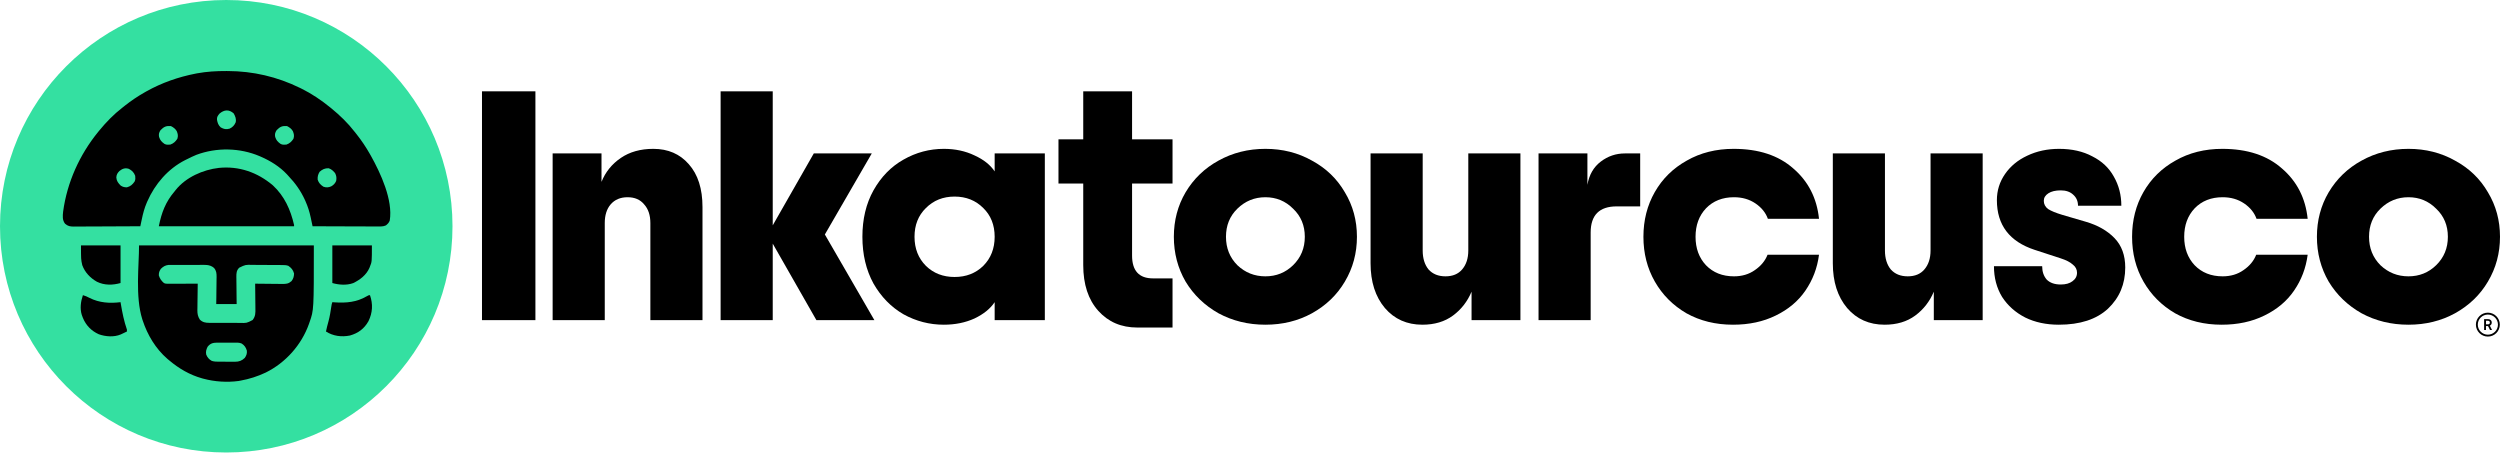
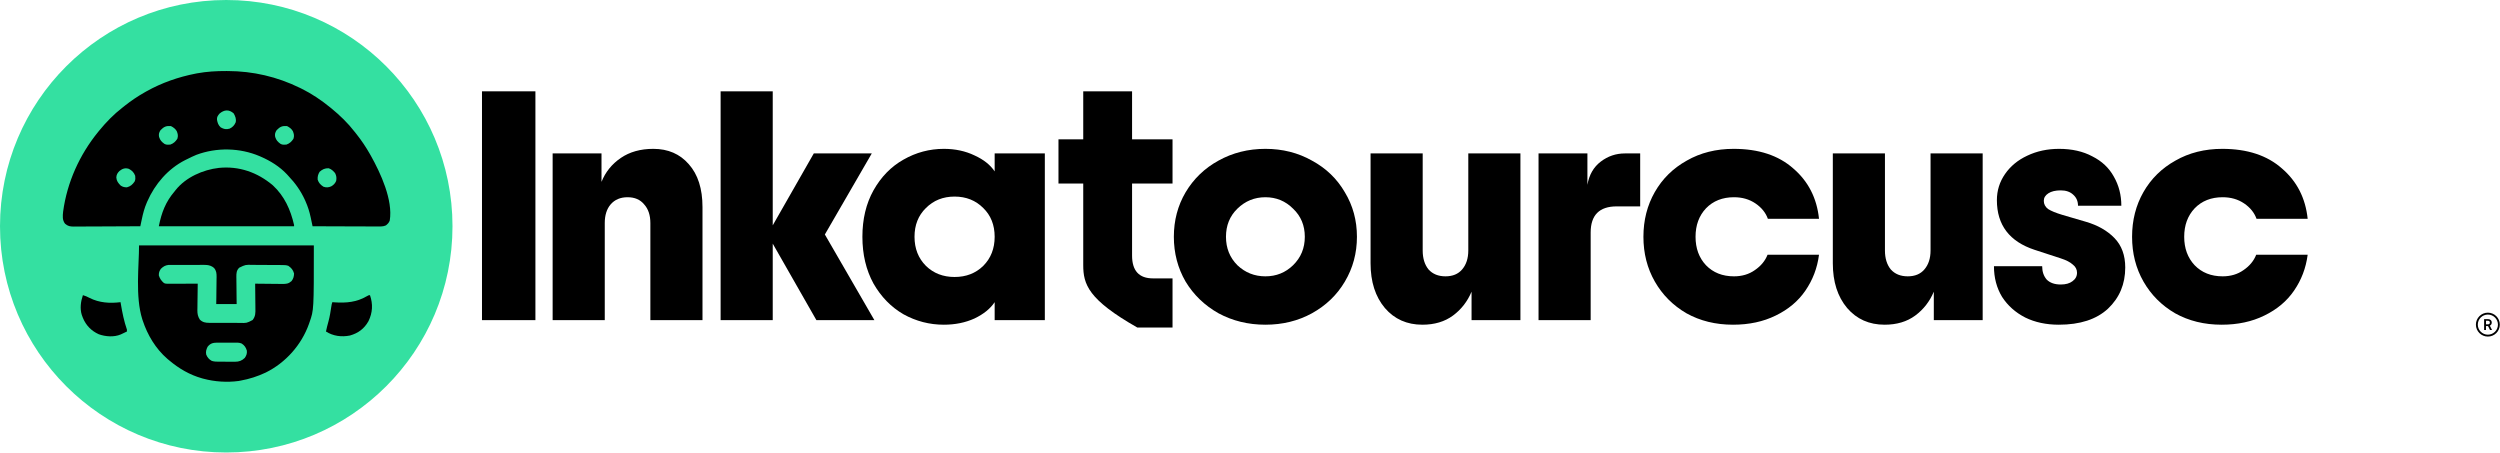
<svg xmlns="http://www.w3.org/2000/svg" width="3942" height="714" viewBox="0 0 3942 714" fill="none">
  <path d="M760 144H844.243V504.784H760V144Z" fill="black" />
  <path d="M871.4 241.927H948.451V286.768C954.615 271.305 964.718 258.764 978.758 249.143C992.799 239.522 1009.92 234.711 1030.13 234.711C1053.41 234.711 1072.08 242.786 1086.12 258.936C1100.5 275.085 1107.69 297.591 1107.69 326.454V504.784H1025.5V351.709C1025.5 339.339 1022.25 329.546 1015.74 322.331C1009.58 314.771 1000.85 310.992 989.545 310.992C978.244 310.992 969.341 314.771 962.834 322.331C956.67 329.546 953.588 339.339 953.588 351.709V504.784H871.4V241.927Z" fill="black" />
  <path d="M1287.29 504.784L1218.45 384.179V504.784H1136.26V144H1218.45V355.317L1283.18 241.927H1374.61L1300.64 369.748L1378.72 504.784H1287.29Z" fill="black" />
  <path d="M1488.25 512C1465.64 512 1444.41 506.502 1424.55 495.507C1405.03 484.168 1389.28 468.019 1377.29 447.059C1365.65 425.755 1359.83 401.188 1359.83 373.356C1359.83 345.524 1365.65 321.128 1377.29 300.168C1389.28 278.865 1405.03 262.715 1424.55 251.72C1444.41 240.381 1465.64 234.711 1488.25 234.711C1506.05 234.711 1522.15 238.148 1536.53 245.02C1550.91 251.548 1561.53 259.966 1568.38 270.275V241.927H1647.49V504.784H1568.38V476.437C1561.53 486.745 1550.91 495.335 1536.53 502.207C1522.15 508.736 1506.05 512 1488.25 512ZM1505.2 436.751C1523.35 436.751 1538.41 430.909 1550.4 419.227C1562.39 407.201 1568.38 391.91 1568.38 373.356C1568.38 354.801 1562.39 339.683 1550.4 328C1538.41 315.974 1523.35 309.961 1505.2 309.961C1487.05 309.961 1471.98 315.974 1459.99 328C1448.01 339.683 1442.01 354.801 1442.01 373.356C1442.01 391.91 1448.01 407.201 1459.99 419.227C1471.98 430.909 1487.05 436.751 1505.2 436.751Z" fill="black" />
  <path d="M1995.27 512C1968.22 512 1943.56 505.987 1921.3 493.961C1899.39 481.591 1882.09 464.926 1869.42 443.966C1857.09 422.663 1850.93 399.126 1850.93 373.356C1850.93 347.585 1857.09 324.22 1869.42 303.26C1882.09 281.957 1899.39 265.292 1921.3 253.266C1943.56 240.896 1968.22 234.711 1995.27 234.711C2022.33 234.711 2046.81 240.896 2068.73 253.266C2090.99 265.292 2108.28 281.957 2120.61 303.26C2133.28 324.22 2139.62 347.585 2139.62 373.356C2139.62 399.126 2133.28 422.663 2120.61 443.966C2108.28 464.926 2090.99 481.591 2068.73 493.961C2046.81 505.987 2022.33 512 1995.27 512ZM1995.27 435.72C2012.4 435.72 2026.95 429.879 2038.94 418.196C2051.26 406.17 2057.43 391.223 2057.43 373.356C2057.43 355.488 2051.26 340.713 2038.94 329.031C2026.95 317.005 2012.4 310.992 1995.27 310.992C1978.15 310.992 1963.42 317.005 1951.1 329.031C1939.11 340.713 1933.12 355.488 1933.12 373.356C1933.12 391.223 1939.11 406.17 1951.1 418.196C1963.42 429.879 1978.15 435.72 1995.27 435.72Z" fill="black" />
  <path d="M2242.78 512C2218.47 512 2198.78 503.238 2183.71 485.714C2168.64 467.847 2161.11 444.31 2161.11 415.104V241.927H2243.3V395.003C2243.3 407.373 2246.38 417.337 2252.54 424.896C2259.05 432.112 2267.95 435.72 2279.26 435.72C2290.56 435.72 2299.29 432.112 2305.45 424.896C2311.96 417.337 2315.21 407.373 2315.21 395.003V241.927H2397.4V504.784H2320.35V459.944C2313.84 475.406 2304.08 487.948 2291.07 497.569C2278.06 507.19 2261.96 512 2242.78 512Z" fill="black" />
  <path d="M2586.24 241.927V325.423H2549.26C2521.86 325.423 2508.16 339.167 2508.16 366.655V504.784H2425.97V241.927H2503.03V291.406C2505.77 275.6 2512.79 263.402 2524.09 254.812C2535.39 246.222 2548.06 241.927 2562.1 241.927H2586.24Z" fill="black" />
  <path d="M2732.61 512C2705.21 512 2680.73 505.987 2659.15 493.961C2637.92 481.591 2621.31 464.926 2609.33 443.966C2597.34 423.007 2591.35 399.47 2591.35 373.356C2591.35 347.242 2597.34 323.705 2609.33 302.745C2621.31 281.785 2638.09 265.292 2659.67 253.266C2681.24 240.896 2705.9 234.711 2733.64 234.711C2773.02 234.711 2804.35 245.02 2827.64 265.636C2851.27 285.908 2864.79 312.366 2868.22 345.008H2787.57C2784.15 335.387 2777.64 327.313 2768.05 320.784C2758.46 314.256 2747.16 310.992 2734.15 310.992C2716 310.992 2701.27 316.833 2689.97 328.515C2679.01 340.198 2673.54 355.145 2673.54 373.356C2673.54 391.567 2679.01 406.514 2689.97 418.196C2701.27 429.879 2716 435.72 2734.15 435.72C2746.82 435.72 2757.78 432.456 2767.02 425.927C2776.61 419.399 2783.29 411.324 2787.06 401.703H2868.22C2865.48 422.663 2858.29 441.561 2846.64 458.398C2835.34 474.891 2819.76 487.948 2799.9 497.569C2780.38 507.19 2757.95 512 2732.61 512Z" fill="black" />
  <path d="M2971.66 512C2947.35 512 2927.66 503.238 2912.59 485.714C2897.52 467.847 2889.99 444.31 2889.99 415.104V241.927H2972.18V395.003C2972.18 407.373 2975.26 417.337 2981.42 424.896C2987.93 432.112 2996.83 435.72 3008.14 435.72C3019.44 435.72 3028.17 432.112 3034.33 424.896C3040.84 417.337 3044.09 407.373 3044.09 395.003V241.927H3126.28V504.784H3049.23V459.944C3042.72 475.406 3032.96 487.948 3019.95 497.569C3006.94 507.19 2990.84 512 2971.66 512Z" fill="black" />
  <path d="M3246.29 512C3226.43 512 3208.79 508.22 3193.38 500.661C3177.97 492.758 3165.81 481.935 3156.91 468.19C3148.35 454.103 3144.07 437.953 3144.07 419.742H3220.09C3220.09 428.332 3222.49 435.376 3227.28 440.874C3232.42 446.028 3239.78 448.605 3249.37 448.605C3257.25 448.605 3263.41 446.887 3267.86 443.451C3272.66 440.015 3275.05 435.548 3275.05 430.05C3275.05 424.896 3272.83 420.601 3268.38 417.165C3264.27 413.386 3257.93 410.121 3249.37 407.373L3208.28 393.972C3168.55 380.915 3148.69 354.801 3148.69 315.63C3148.69 300.512 3152.97 286.768 3161.53 274.398C3170.09 262.028 3181.74 252.407 3196.46 245.535C3211.53 238.319 3228.31 234.711 3246.8 234.711C3267.01 234.711 3284.47 238.663 3299.2 246.566C3314.27 254.125 3325.57 264.777 3333.1 278.521C3340.98 292.265 3344.92 307.556 3344.92 324.392H3276.6C3276.6 317.176 3274.03 311.335 3268.89 306.868C3264.1 302.402 3257.59 300.168 3249.37 300.168C3241.15 300.168 3234.65 301.714 3229.85 304.807C3225.06 307.899 3222.66 311.851 3222.66 316.661C3222.66 321.815 3224.89 326.11 3229.34 329.546C3234.13 332.639 3241.67 335.731 3251.94 338.824L3288.92 349.647C3307.76 355.145 3322.83 363.735 3334.13 375.417C3345.43 387.1 3351.08 402.562 3351.08 421.804C3351.08 447.918 3342 469.565 3323.85 486.745C3305.7 503.582 3279.85 512 3246.29 512Z" fill="black" />
  <path d="M3503.12 512C3475.73 512 3451.24 505.987 3429.67 493.961C3408.44 481.591 3391.83 464.926 3379.84 443.966C3367.86 423.007 3361.86 399.47 3361.86 373.356C3361.86 347.242 3367.86 323.705 3379.84 302.745C3391.83 281.785 3408.61 265.292 3430.18 253.266C3451.76 240.896 3476.41 234.711 3504.15 234.711C3543.53 234.711 3574.87 245.02 3598.15 265.636C3621.78 285.908 3635.31 312.366 3638.73 345.008H3558.09C3554.66 335.387 3548.16 327.313 3538.57 320.784C3528.98 314.256 3517.68 310.992 3504.66 310.992C3486.51 310.992 3471.79 316.833 3460.49 328.515C3449.53 340.198 3444.05 355.145 3444.05 373.356C3444.05 391.567 3449.53 406.514 3460.49 418.196C3471.79 429.879 3486.51 435.72 3504.66 435.72C3517.34 435.72 3528.29 432.456 3537.54 425.927C3547.13 419.399 3553.81 411.324 3557.57 401.703H3638.73C3635.99 422.663 3628.8 441.561 3617.16 458.398C3605.86 474.891 3590.28 487.948 3570.42 497.569C3550.9 507.19 3528.46 512 3503.12 512Z" fill="black" />
-   <path d="M3797.66 512C3770.6 512 3745.95 505.987 3723.69 493.961C3701.77 481.591 3684.48 464.926 3671.81 443.966C3659.48 422.663 3653.31 399.126 3653.31 373.356C3653.31 347.585 3659.48 324.22 3671.81 303.26C3684.48 281.957 3701.77 265.292 3723.69 253.266C3745.95 240.896 3770.6 234.711 3797.66 234.711C3824.71 234.711 3849.2 240.896 3871.11 253.266C3893.37 265.292 3910.67 281.957 3922.99 303.26C3935.66 324.22 3942 347.585 3942 373.356C3942 399.126 3935.66 422.663 3922.99 443.966C3910.67 464.926 3893.37 481.591 3871.11 493.961C3849.2 505.987 3824.71 512 3797.66 512ZM3797.66 435.72C3814.78 435.72 3829.33 429.879 3841.32 418.196C3853.65 406.17 3859.81 391.223 3859.81 373.356C3859.81 355.488 3853.65 340.713 3841.32 329.031C3829.33 317.005 3814.78 310.992 3797.66 310.992C3780.53 310.992 3765.81 317.005 3753.48 329.031C3741.49 340.713 3735.5 355.488 3735.5 373.356C3735.5 391.223 3741.49 406.17 3753.48 418.196C3765.81 429.879 3780.53 435.72 3797.66 435.72Z" fill="black" />
  <path fill-rule="evenodd" clip-rule="evenodd" d="M3904 511.854C3904 501.45 3912.45 493 3922.85 493C3933.26 493 3941.71 501.45 3941.71 511.854C3941.71 522.258 3933.26 530.708 3922.85 530.708C3912.45 530.708 3904 522.258 3904 511.854ZM3922.85 511.455H3919.94V505.756H3922.85C3924.85 505.756 3926.04 506.752 3926.04 508.586C3926.04 510.459 3924.81 511.455 3922.85 511.455ZM3906.99 511.854C3906.99 520.582 3914.08 527.718 3922.85 527.718C3931.62 527.718 3938.76 520.583 3938.76 511.854C3938.76 503.125 3931.62 495.99 3922.85 495.99C3914.12 495.99 3906.99 503.084 3906.99 511.854ZM3928.99 508.625C3928.99 505.197 3926.56 503.164 3922.97 503.164H3916.95V520.344H3919.9V514.126H3923.13L3926.24 520.344H3929.43L3926 513.489C3927.84 512.651 3928.99 510.976 3928.99 508.625Z" fill="black" />
-   <path d="M1785.05 289.376V402.913C1785.05 426.942 1796.05 438.956 1818.05 438.956H1848.85V516.45H1793.3C1768 516.45 1747.47 507.639 1731.7 490.018C1715.93 472.397 1708.05 448.368 1708.05 417.931V289.376H1669V219.691H1708.05V144H1785.05V219.691H1848.85V289.376H1785.05Z" fill="black" />
+   <path d="M1785.05 289.376V402.913C1785.05 426.942 1796.05 438.956 1818.05 438.956H1848.85V516.45H1793.3C1715.93 472.397 1708.05 448.368 1708.05 417.931V289.376H1669V219.691H1708.05V144H1785.05V219.691H1848.85V289.376H1785.05Z" fill="black" />
  <path d="M356.748 713.496C553.774 713.496 713.496 553.774 713.496 356.748C713.496 159.722 553.774 0 356.748 0C159.722 0 0 159.722 0 356.748C0 553.774 159.722 713.496 356.748 713.496Z" fill="#34E0A1" />
  <path d="M356.613 112.004C357.488 112.006 358.364 112.008 359.266 112.01C398.953 112.167 437.04 120.985 472.732 138.472C473.837 139.01 473.837 139.01 474.965 139.559C491.486 147.698 506.753 158.027 521.015 169.655C521.569 170.105 522.123 170.556 522.694 171.02C536.135 182.036 548.619 194.097 559.24 207.879C560.261 209.162 561.282 210.444 562.305 211.726C570.189 221.705 577.115 232.021 583.382 243.086C583.846 243.905 584.31 244.725 584.788 245.569C600.115 272.967 619.829 315.384 614.565 347.7C613.329 351.163 611.396 353.03 608.563 355.368C603.958 357.459 599.599 357.148 594.599 357.096C593.499 357.096 592.399 357.097 591.267 357.097C587.636 357.095 584.006 357.072 580.376 357.048C577.857 357.042 575.338 357.038 572.82 357.035C566.87 357.025 560.921 357.001 554.972 356.971C547.532 356.934 540.092 356.917 532.652 356.901C519.385 356.868 506.117 356.817 492.85 356.753C492.713 356.097 492.575 355.44 492.433 354.764C491.798 351.747 491.155 348.731 490.512 345.716C490.296 344.683 490.08 343.651 489.857 342.587C487.987 333.859 485.413 325.681 481.785 317.523C481.491 316.859 481.197 316.194 480.894 315.51C474.355 301.038 465.597 288.754 454.626 277.287C453.536 276.085 453.536 276.085 452.425 274.858C440.969 262.667 426.63 253.756 411.372 247.109C410.725 246.827 410.079 246.545 409.413 246.254C378.17 232.925 341.599 232.246 309.775 244.092C304.613 246.18 299.648 248.61 294.686 251.133C293.752 251.584 292.817 252.036 291.853 252.501C264.951 266.132 244.283 290.163 232.32 317.523C232.043 318.148 231.766 318.773 231.481 319.417C227.769 327.973 225.5 336.608 223.593 345.716C223.253 347.314 223.253 347.314 222.905 348.944C222.351 351.546 221.801 354.149 221.255 356.753C206.67 356.847 192.085 356.918 177.5 356.962C170.728 356.983 163.956 357.011 157.183 357.057C150.648 357.101 144.113 357.125 137.578 357.135C135.084 357.142 132.59 357.157 130.096 357.179C126.604 357.208 123.113 357.212 119.621 357.21C118.073 357.232 118.073 357.232 116.494 357.254C110.514 357.219 107.116 356.708 102.558 352.73C98.092 346.929 98.817 340.589 99.54 333.617C105.782 287.45 125.507 243.891 154.865 207.879C155.316 207.325 155.766 206.771 156.23 206.2C167.247 192.76 179.308 180.276 193.09 169.655C194.373 168.634 195.655 167.612 196.937 166.59C206.916 158.706 217.232 151.78 228.297 145.513C229.116 145.049 229.935 144.584 230.779 144.106C255.199 130.446 281.257 121.385 308.706 116.027C309.465 115.879 310.224 115.731 311.005 115.578C326.157 112.838 341.245 111.935 356.613 112.004ZM346.176 179.085C343.427 182.384 341.761 184.488 342.157 188.908C343.055 193.796 344.249 197.391 347.999 200.838C353.084 203.716 356.428 204.392 362.082 202.85C366.846 200.515 369.441 197.778 371.575 193.011C372.893 187.813 371.043 183.341 368.495 178.834C361.12 172.235 353.526 172.878 346.176 179.085ZM253.13 205.239C250.796 208.869 249.955 211.609 250.835 215.911C252.52 221.247 254.936 223.801 259.48 226.991C262.57 228.536 265.115 228.225 268.533 227.997C273.689 226.141 276.51 223.444 279.598 218.944C281.18 214.395 280.476 211.096 278.686 206.771C276.55 203.063 273.351 200.732 269.539 198.826C262.056 198.202 258.478 199.746 253.13 205.239ZM436.205 205.239C433.871 208.869 433.03 211.609 433.91 215.911C435.596 221.247 438.011 223.801 442.555 226.991C445.645 228.536 448.19 228.225 451.608 227.997C456.764 226.141 459.585 223.444 462.673 218.944C464.255 214.395 463.551 211.096 461.761 206.771C459.625 203.063 456.426 200.732 452.614 198.826C445.131 198.202 441.553 199.746 436.205 205.239ZM188.284 269.687C185.156 272.853 183.628 275.367 183.408 279.864C183.822 285.52 186.456 288.759 190.386 292.69C193.807 294.838 196.092 295.323 200.131 295.393C206.048 293.659 208.706 291.173 212.202 286.34C213.771 283.203 213.493 280.762 213.208 277.287C211.26 271.944 208.224 268.861 203.149 266.222C197.263 264.343 192.91 265.926 188.284 269.687ZM503.978 270.874C501.402 275.089 500.606 278.406 500.897 283.322C502.596 288.518 505.417 291.393 509.95 294.387C514.416 295.977 517.955 295.731 522.273 293.821C526.092 291.611 528.216 289.424 530.069 285.334C530.888 280.581 530.57 277.266 528.371 272.949C525.258 269.331 522.77 266.807 518.186 265.279C512.295 265.163 508.346 266.971 503.978 270.874Z" fill="black" />
  <path d="M219.244 386.932C310.198 386.932 401.152 386.932 494.862 386.932C494.862 488.741 494.862 488.741 488.198 507.766C487.673 509.289 487.673 509.289 487.138 510.843C475.394 543.821 450.493 571.862 419.067 587.401C406.281 593.47 393.134 597.678 379.183 600.184C378.179 600.369 377.175 600.555 376.141 600.746C358.038 603.207 338.424 601.887 320.84 597.166C319.814 596.892 319.814 596.892 318.767 596.612C299.167 591.143 281.978 581.078 266.521 567.995C265.632 567.253 264.742 566.511 263.826 565.747C245.487 549.85 232.583 528.276 225.027 505.377C224.792 504.684 224.556 503.992 224.314 503.278C213.12 467.456 219.244 418.942 219.244 386.932ZM253.633 423.899C251.119 427.634 250.427 429.72 250.427 434.209C252.059 439.47 254.338 442.675 258.474 446.28C260.972 447.529 262.629 447.407 265.423 447.4C266.45 447.4 267.477 447.4 268.535 447.4C269.647 447.395 270.759 447.39 271.904 447.384C273.608 447.382 273.608 447.382 275.346 447.38C278.985 447.374 282.623 447.362 286.262 447.349C288.724 447.344 291.187 447.339 293.649 447.335C299.695 447.324 305.741 447.307 311.787 447.286C311.776 447.898 311.765 448.511 311.753 449.141C311.641 455.538 311.566 461.935 311.511 468.332C311.485 470.717 311.451 473.102 311.408 475.486C311.346 478.922 311.318 482.357 311.296 485.793C311.27 486.852 311.244 487.911 311.217 489.001C311.215 494.916 311.908 498.994 315.144 503.988C319.422 508.185 323.892 509.026 329.704 509.053C330.361 509.06 331.018 509.067 331.694 509.074C333.849 509.092 336.002 509.088 338.157 509.082C339.665 509.087 341.173 509.092 342.681 509.098C345.836 509.107 348.99 509.105 352.145 509.095C356.174 509.083 360.203 509.104 364.233 509.133C367.345 509.152 370.458 509.151 373.571 509.146C375.056 509.145 376.541 509.151 378.026 509.164C388.942 509.491 388.942 509.491 398.295 504.623C403.03 498.69 402.856 493.278 402.711 485.892C402.703 484.232 402.703 484.232 402.694 482.539C402.672 479.023 402.621 475.509 402.57 471.994C402.55 469.603 402.531 467.212 402.515 464.821C402.471 458.975 402.404 453.131 402.319 447.286C402.948 447.295 403.577 447.304 404.226 447.313C410.785 447.402 417.345 447.463 423.905 447.507C426.352 447.527 428.799 447.555 431.246 447.59C434.767 447.638 438.287 447.661 441.808 447.679C443.445 447.71 443.445 447.71 445.114 447.742C451.299 447.744 454.969 447.438 459.655 443.262C462.642 439.451 463.513 436.014 463.679 431.192C461.947 425.283 459.496 422.57 454.626 419.121C451.303 418.013 448.798 417.967 445.299 417.937C443.996 417.924 442.693 417.911 441.35 417.898C439.925 417.889 438.499 417.882 437.073 417.875C436.354 417.871 435.634 417.867 434.893 417.863C431.081 417.842 427.269 417.827 423.458 417.818C419.535 417.807 415.613 417.772 411.691 417.732C408.663 417.706 405.635 417.697 402.606 417.694C401.162 417.689 399.717 417.677 398.272 417.659C387.003 417.34 387.003 417.34 377.171 422.138C372.778 426.603 372.69 430.716 372.691 436.679C372.712 437.77 372.733 438.861 372.754 439.985C372.763 441.681 372.763 441.681 372.772 443.41C372.794 447.008 372.845 450.604 372.896 454.202C372.916 456.646 372.934 459.09 372.951 461.534C372.992 467.515 373.07 473.494 373.147 479.475C362.525 479.475 351.902 479.475 340.958 479.475C341.017 475.853 341.075 472.232 341.135 468.5C341.174 464.982 341.205 461.463 341.235 457.944C341.26 455.503 341.294 453.063 341.338 450.623C341.399 447.11 341.427 443.597 341.449 440.084C341.475 438.998 341.501 437.912 341.528 436.793C341.53 431.118 341.278 426.874 337.44 422.48C330.782 416.543 322.3 417.673 313.889 417.714C312.425 417.712 310.961 417.709 309.497 417.705C306.439 417.701 303.381 417.707 300.323 417.721C296.414 417.739 292.506 417.729 288.597 417.711C285.577 417.7 282.558 417.703 279.538 417.711C278.097 417.713 276.656 417.71 275.216 417.703C273.199 417.696 271.182 417.71 269.165 417.724C268.021 417.727 266.876 417.729 265.696 417.732C260.523 418.351 257.322 420.291 253.633 423.899ZM327.382 546.729C325.287 550.938 324.216 554.294 325.123 558.985C326.792 563.385 329.799 566.892 333.963 569.073C338.019 570.347 341.788 570.314 346.015 570.309C346.887 570.314 347.759 570.318 348.657 570.322C350.496 570.328 352.334 570.329 354.173 570.324C356.977 570.321 359.78 570.345 362.583 570.37C364.374 570.372 366.165 570.373 367.957 570.372C368.79 570.381 369.623 570.391 370.481 570.4C377.039 570.348 381.181 568.924 386.035 564.286C388.625 560.364 389.681 557.593 389.242 552.906C387.757 547.867 385.566 544.597 381.094 541.701C377.286 539.976 373.236 540.264 369.124 540.301C368.164 540.297 367.205 540.293 366.216 540.289C364.194 540.287 362.171 540.294 360.149 540.311C357.062 540.332 353.978 540.311 350.892 540.285C348.922 540.288 346.952 540.293 344.982 540.301C344.064 540.293 343.146 540.285 342.2 540.276C335.703 540.371 331.617 541.467 327.382 546.729Z" fill="black" />
  <path d="M430.233 292.251C448.585 309.264 458.193 330.761 463.679 354.743C463.679 355.407 463.679 356.071 463.679 356.755C393.306 356.755 322.933 356.755 250.427 356.755C254.761 335.085 261.143 318.262 275.574 301.43C276.055 300.816 276.537 300.201 277.032 299.568C293.064 279.448 320.195 267.579 345.162 264.73C376.91 261.532 406.045 271.782 430.233 292.251Z" fill="black" />
-   <path d="M524.033 386.932C544.614 386.932 565.195 386.932 586.399 386.932C586.399 412.845 586.399 412.845 583.382 420.127C582.997 421.159 582.997 421.159 582.604 422.213C577.763 433.516 567.744 441.211 556.937 446.374C546.659 450.189 534.321 449.22 524.033 446.28C524.033 426.695 524.033 407.11 524.033 386.932Z" fill="black" />
-   <path d="M127.706 386.932C148.287 386.932 168.868 386.932 190.072 386.932C190.072 406.517 190.072 426.102 190.072 446.28C177.788 449.79 164.547 450.047 152.854 444.268C142.299 438.312 133.925 429.595 129.718 418.115C127.706 409.062 127.706 409.062 127.706 386.932Z" fill="black" />
  <path d="M583.382 465.393C588.248 479.587 587.591 492.887 581.012 506.423C574.307 518.323 564.9 525.327 551.821 529.036C538.676 531.685 525.404 530.022 513.974 522.729C515.109 517.339 516.436 512.062 517.935 506.76C520.029 499.054 521.268 491.317 522.41 483.42C523.027 479.475 523.027 479.475 524.033 476.458C525.322 476.554 526.611 476.649 527.939 476.748C545.888 477.959 562.403 476.471 578.199 467.208C581.37 465.393 581.37 465.393 583.382 465.393Z" fill="black" />
  <path d="M130.724 465.393C134.507 466.488 137.832 467.941 141.286 469.793C156.655 477.535 173.241 478.566 190.072 476.458C190.244 477.494 190.415 478.53 190.591 479.597C192.891 493.227 195.618 506.624 200.131 519.712C200.131 520.707 200.131 521.703 200.131 522.729C198.06 523.721 195.985 524.704 193.907 525.684C192.752 526.233 191.597 526.781 190.406 527.346C179.742 531.859 166.584 530.875 155.836 527.075C144.119 521.857 135.543 513.046 130.688 501.212C130.368 500.346 130.048 499.48 129.718 498.587C129.47 497.929 129.223 497.27 128.967 496.591C125.803 486.379 127.326 475.304 130.724 465.393Z" fill="black" />
</svg>